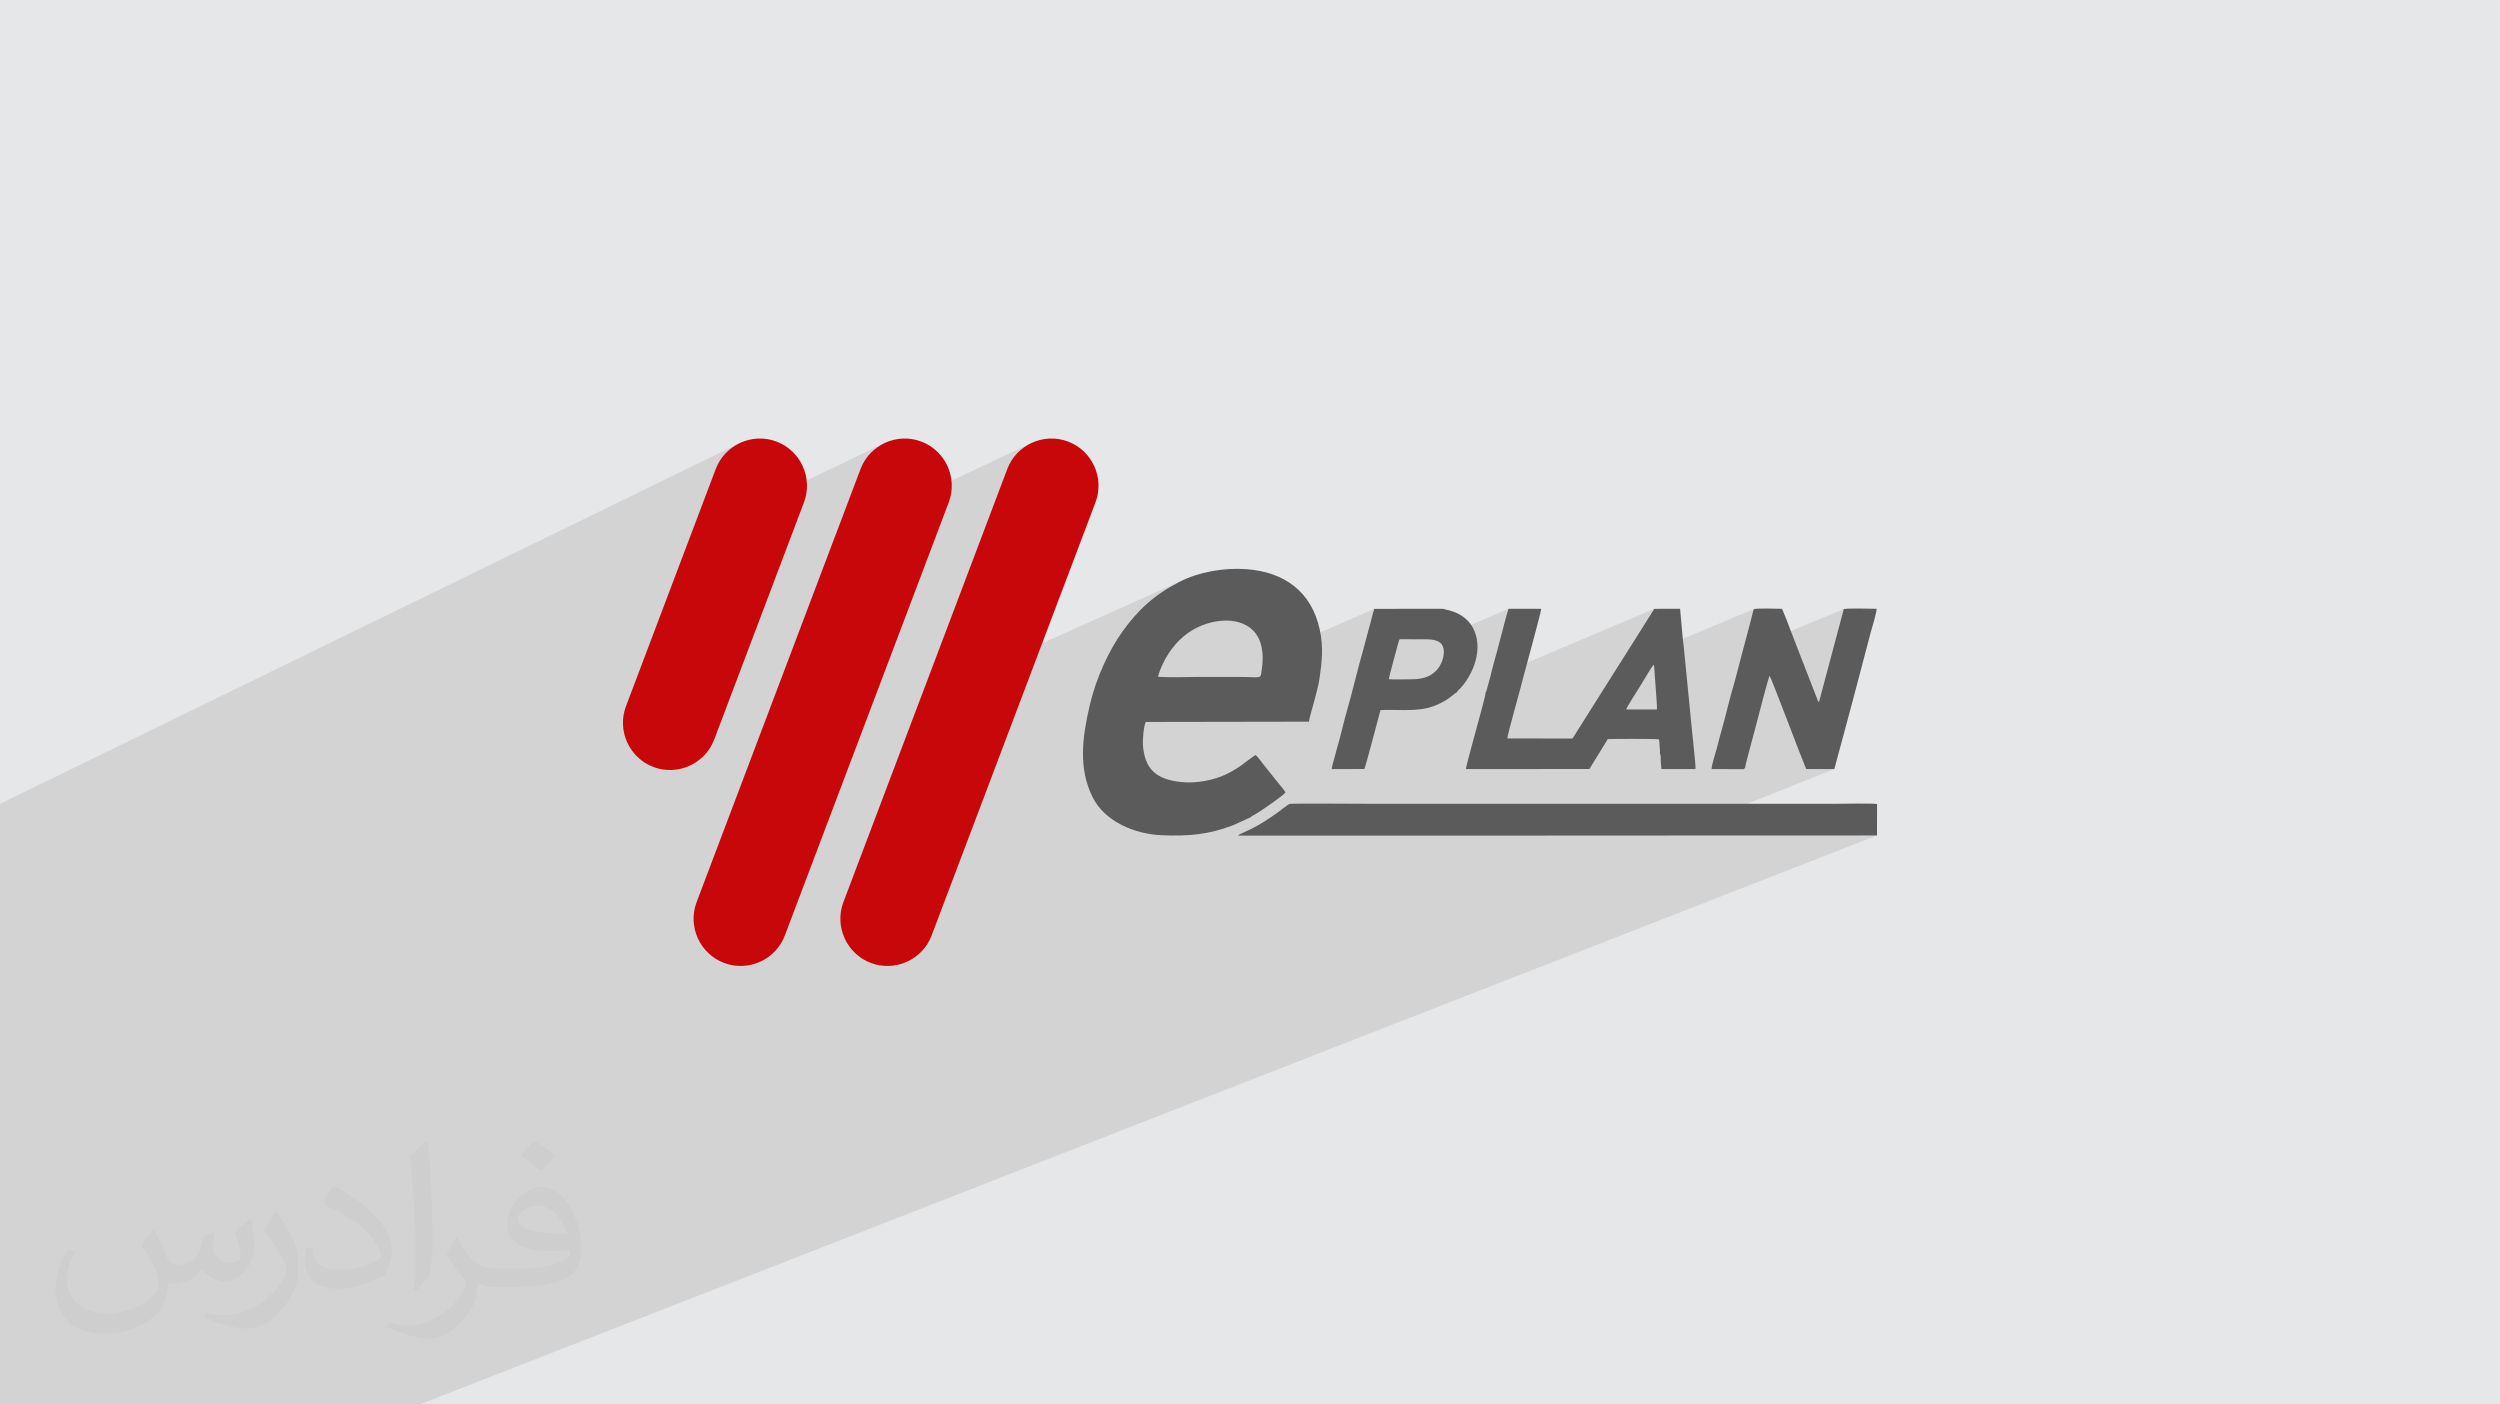
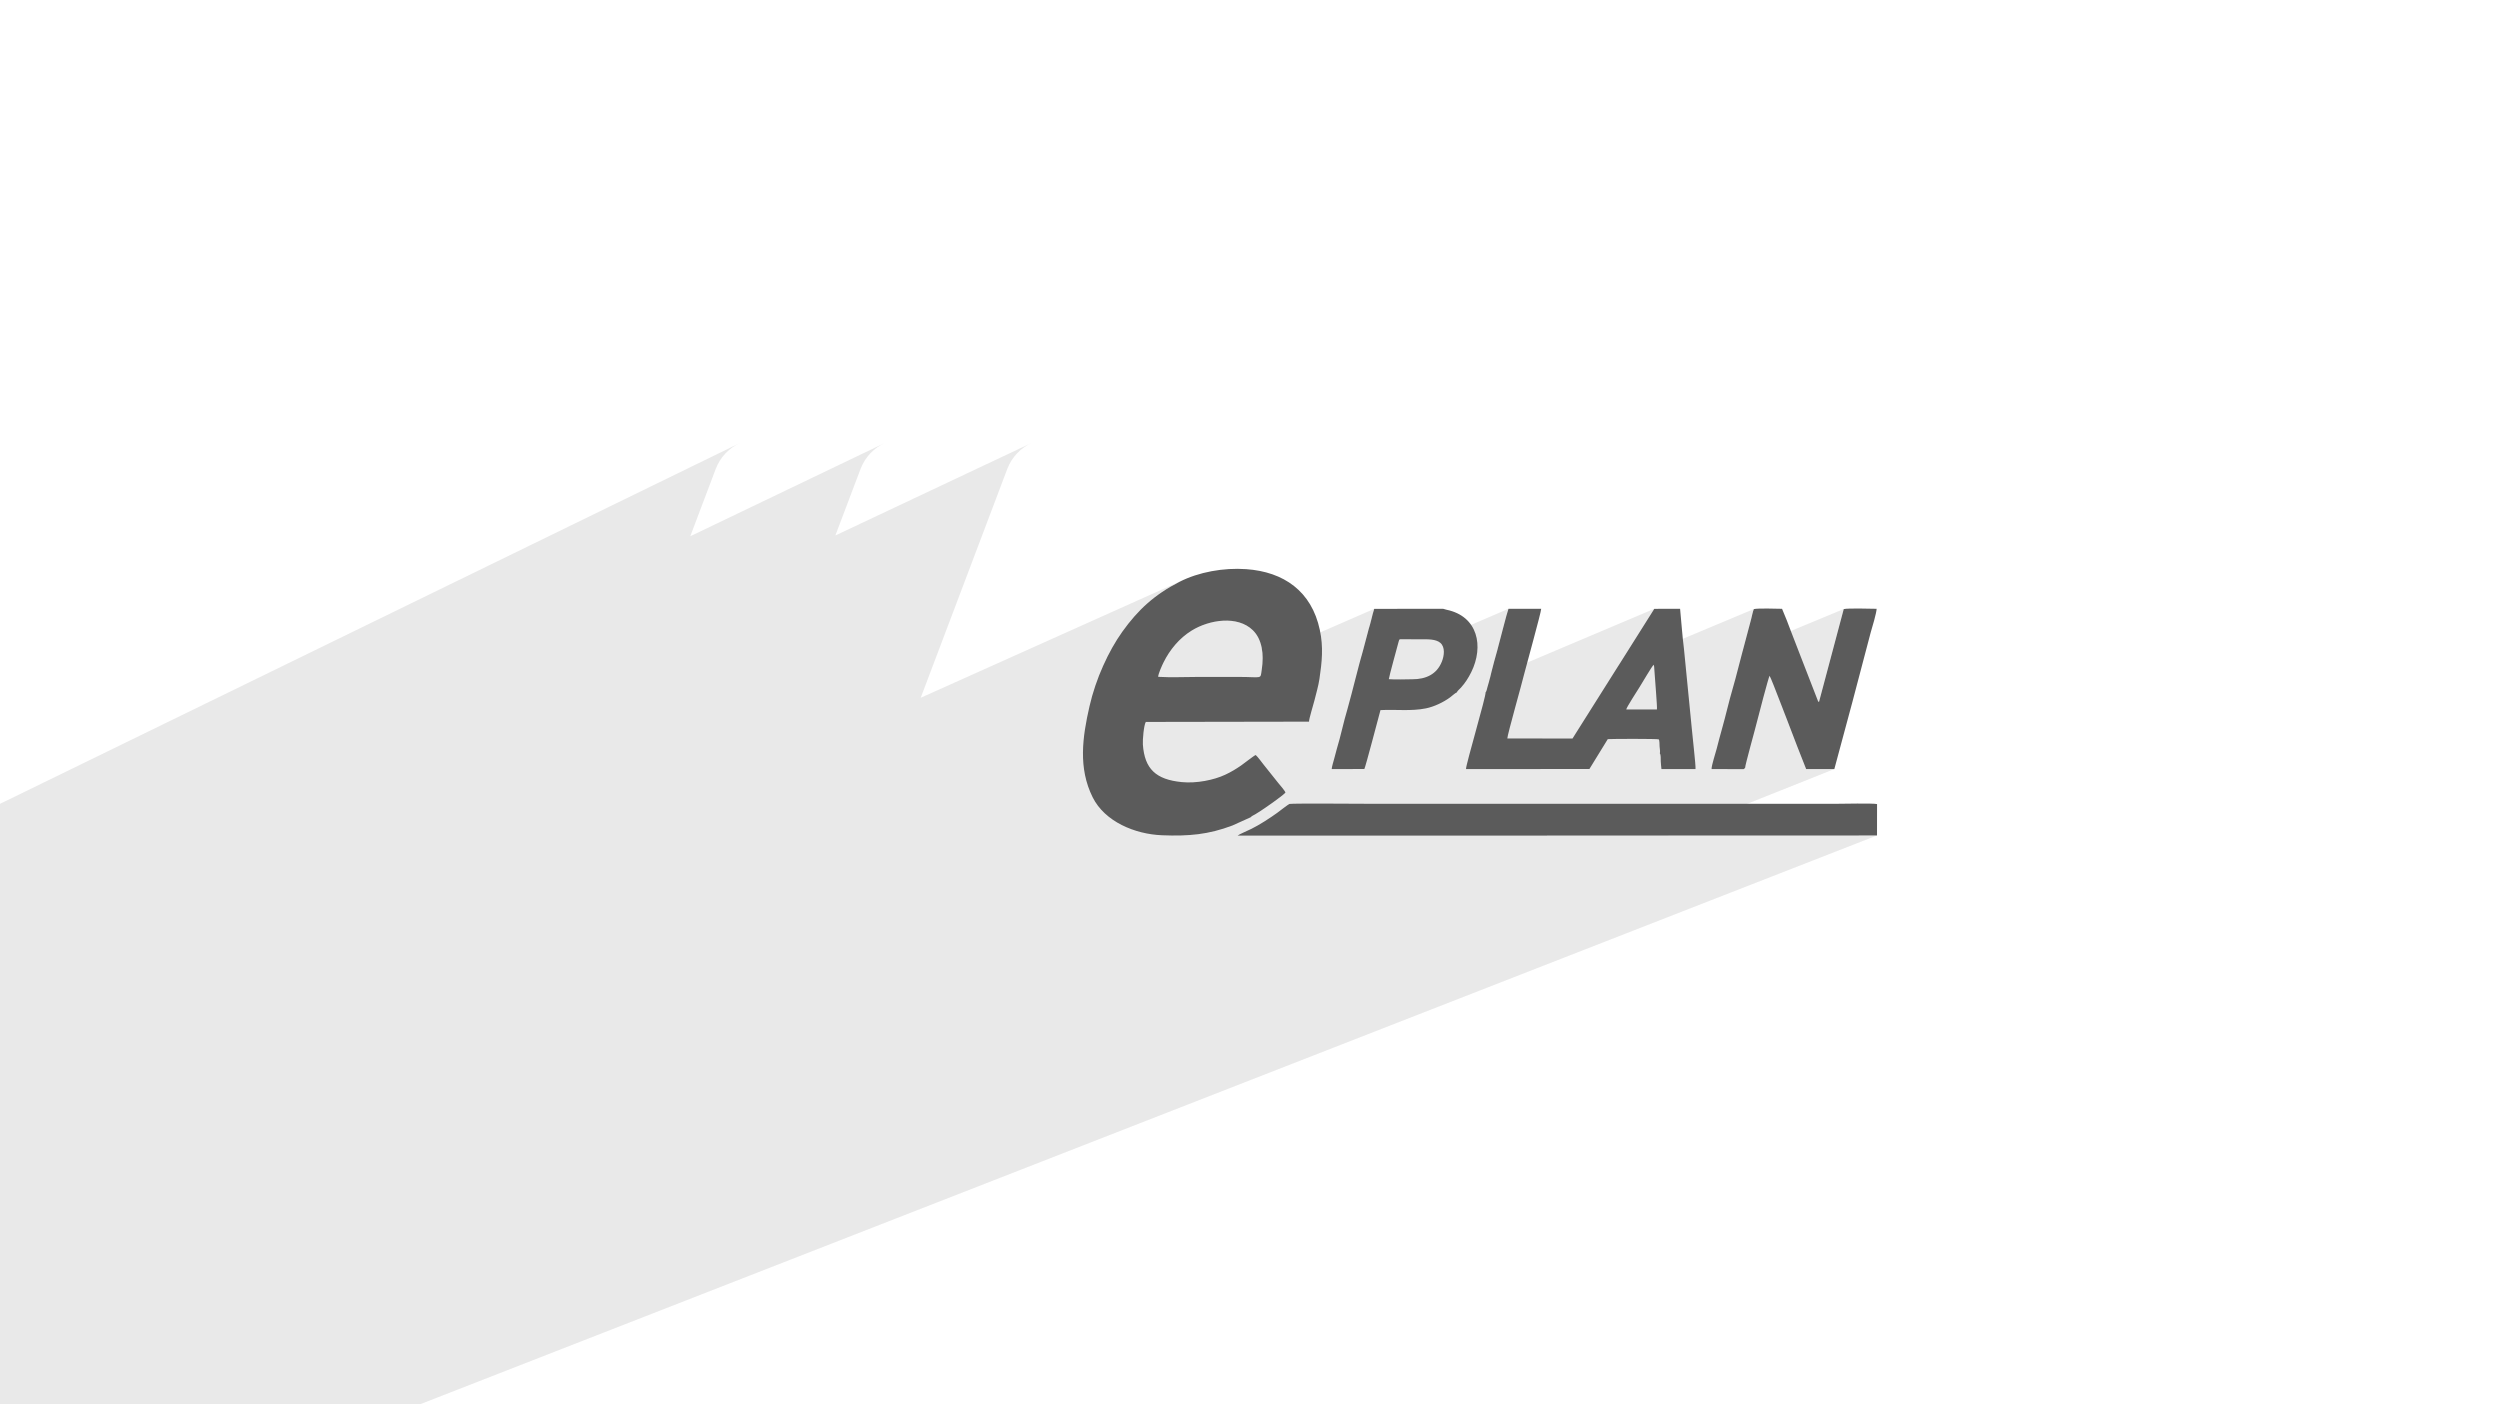
<svg xmlns="http://www.w3.org/2000/svg" xml:space="preserve" width="94.192mm" height="52.917mm" version="1.1" style="shape-rendering:geometricPrecision; text-rendering:geometricPrecision; image-rendering:optimizeQuality; fill-rule:evenodd; clip-rule:evenodd" viewBox="0 0 9404.92 5283.66">
  <defs>
    <style type="text/css">
   
    .fil4 {fill:#5B5B5B}
    .fil3 {fill:#C8070A}
    .fil0 {fill:#E6E7E8}
    .fil2 {fill:#373435;fill-opacity:0.031}
    .fil1 {fill:#2B2A29;fill-opacity:0.102}
   
  </style>
  </defs>
  <g id="Layer_x0020_1">
-     <polygon class="fil0" points="-0,0 9404.92,0 9404.92,5283.66 -0,5283.66 " />
-     <path class="fil1" d="M-0 4442.95l0 -88.58 0 -95.34 0 -79.7 0 -0.45 0 -123.51 0 -52.65 0 -255.13 0 -202.24 0 -48.55 0 -185.32 0 -48.71 0 -189.95 0 -48.81 2785.68 -1358.48 -15.2 7.74 -14.43 9.16 -13.52 10.52 -12.51 11.83 -11.36 13.1 -10.12 14.31 -8.75 15.46 -7.26 16.55 -95.77 253.18 733.64 -351.85 -15.19 7.74 -14.41 9.16 -13.51 10.52 -12.49 11.83 -11.35 13.1 -10.11 14.31 -8.74 15.46 -7.26 16.55 -94.72 250.28 739.8 -348.95 -15.2 7.74 -14.41 9.16 -13.51 10.52 -12.5 11.83 -11.35 13.1 -10.11 14.31 -8.74 15.46 -7.26 16.55 -325.68 860.83 987.13 -442.84 -13.91 6.76 -17.36 9.21 -16.64 9.44 -15.95 9.7 -15.32 9.95 -14.71 10.26 -14.16 10.57 -13.65 10.91 -13.17 11.28 -12.75 11.67 -12.37 12.08 -12.03 12.5 -11.74 12.97 -11.48 13.44 -11.27 13.94 -11.11 14.46 -10.99 15.01 -9.71 14 -9.58 14.7 -9.43 15.35 -9.23 15.95 -9.01 16.5 -8.76 17 -8.49 17.44 -8.19 17.86 -6.5 15.08 366.26 -162.13 14.53 -6.11 15.04 -5.29 15.4 -4.4 15.66 -3.46 15.78 -2.46 15.78 -1.37 15.66 -0.23 15.4 0.98 15.04 2.26 14.53 3.59 13.9 5.01 13.16 6.48 12.28 8.02 11.29 9.63 6.28 6.68 5.65 7.18 5.02 7.65 4.43 8.1 3.83 8.49 3.28 8.86 2.73 9.19 2.2 9.48 1.67 9.74 1.18 9.96 0.7 10.14 0.16 7.32 419.7 -183.08 -1.3 3.81 -1.36 4.46 -1.4 4.94 -1.41 5.24 -1.38 5.35 -1.33 5.28 -1.24 5.04 -1.13 4.61 -1.19 4.9 -1.21 4.72 -1.23 4.59 -1.25 4.51 -1.28 4.47 -1.31 4.47 -1.33 4.52 -1.37 4.61 -2.67 9.43 -2.5 9.38 -2.41 9.35 -2.36 9.36 -2.37 9.4 -2.43 9.45 -2.55 9.55 -2.73 9.66 -3.97 14 -3.32 11.99 144.04 -62.19 1.72 -0.46 2.31 -0.13 3.06 0.07 3.96 0.1 65.74 0.17 10.61 -0.03 10.68 0.04 10.55 0.32 10.23 0.8 9.72 1.5 4.46 1.18 275.91 -118.63 -1.34 3.82 -1.82 5.9 -2.23 7.71 -2.58 9.24 -2.86 10.48 -3.07 11.48 -3.23 12.19 -3.31 12.62 -3.34 12.79 -3.3 12.68 -3.2 12.3 -3.03 11.64 -2.8 10.71 -2.5 9.52 -2.14 8.04 -1.71 6.29 -2.83 10 -2.81 10.02 -2.78 10 -2.73 9.95 -2.67 9.86 -2.58 9.74 -2.48 9.58 -2.36 9.38 -1.28 5.23 -1.25 5.2 -1.22 5.15 -1.23 5.12 -1.25 5.1 -0.05 0.21 618.39 -261.81 -135.28 214.54 509.87 -213.62 -1.38 3.43 -1.36 4.23 -1.34 4.81 -1.31 5.15 -1.25 5.26 -1.2 5.13 -1.11 4.77 -1.03 4.18 -30 112.89 -2.18 7.98 380.29 -157.85 -93.08 349.36 -126.31 51.35 5.97 15.61 8.37 21.91 7.82 20.51 7.08 18.53 6.09 15.95 4.91 12.77 3.5 9.02 34.19 86.96 106.05 0 -626.47 249.95 486.88 -0.11 300.34 -118.22 0.02 0.02 -300.29 118.2 300.1 -0.06 -5482.79 2140.58 -255.05 0 -0.04 0 -413.8 0 -88.62 0 -196.17 0 -6.09 0 -6.69 0 -88.8 0 -50.09 0 -89.85 0 -17.25 0 -23.87 0 -39.49 0 -56.29 0 -5.62 0 -54.42 0 -47.5 0 -9.68 0 -129.12 0 0 -3.07 0 -6.48 0 -3.44 0 -29.21 0 -18.21 0 -42.69 0 -10.15 0 -5.8 0 -49.24 0 -9.08 0 -3.5 0 -4.86 0 -9.01 0 -3.26 0 -3.18 0 -13.76 0 -12.17 0 -0.92 0 -6.61 0 -0.72 0 -3.18 0 -43.75 0 -0.32 0 -16.84 0 -12.32 0 -8.03 0 -2.28 0 -3.59 0 -7.62 0 -6.93 0 -5.67 0 -1.39 0 -2.17 0 -8.99 0 -0.09 0 -0.01 0 -0.03 0 -19.51 0 -19.11 0 -8.18 0 -4.24 0 -0.14 0 -7.9 0 -13.95 0 -4.89 0 -9.94 0 -2.1 0 -5.46 0 -11.99 0 -10.53 0 -18.79 0 -25.86 0 -7.2 0 -9.88 0 -15.17 0 -23.71 0 -24.17 0 -3.68 0 -19.47 0 -55.74 0 -1.25 0 -12.48 0 -6.64 0 -8.46 0 -29.09 0 -7.94 0 -80.62 0 -14.07zm2921.3 -2781.81l0 0zm544.65 0l0 0zm552.18 0l0 0z" />
-     <path class="fil2" d="M578.49 4627.69c17.95,27.21 29.6,53.36 40.96,82.43 8.45,16.91 12.93,48.09 52.57,48.09 11.61,0 28.28,-3.42 43.06,-11.61 16.63,-8.73 29.32,-21.94 35.94,-42l15.85 -53.36 38.57 -19.02 2.64 2.64c-5.27,20.09 -6.59,39.36 -6.59,54.43 0,44.63 38.57,61.56 69.22,61.56 17.95,0 34.09,-8.73 34.09,-25.11 0,-21.13 -8.98,-57.06 -20.62,-89.29 17.95,-17.95 35.94,-35.94 56.53,-50.47l3.17 1.6c8.98,38.04 14,75.56 14,100.66 0,24.57 -10.83,51.79 -19.81,69.49 -18.49,34.87 -51.25,62.62 -90.87,62.62 -30.1,0 -63.65,-15.07 -86.66,-43.06l-1.32 0c-21.66,26.96 -55.22,51.25 -108.86,51.25l-16.63 0c-2.64,35.41 -10.29,60.49 -21.94,82.95 -31.95,62.34 -126.81,106.47 -216.1,106.47 -124.17,0 -186.51,-71.59 -186.51,-166.96 0,-58.91 19.27,-113.6 48.88,-152.42l24.29 10.04c-18.49,35.41 -30.91,68.68 -30.91,101.45 0,89.29 72.66,131.83 156.4,131.83 77.68,0 173.83,-49.41 191.28,-106.72 -6.59,-62.62 -30.1,-91.93 -66.04,-148.99 10.83,-19.02 24.83,-38.04 42.28,-58.38l3.17 0 0 0 0 0 -0.02 -0.09zm1432.13 -336.04c26.15,16.39 51.79,35.66 76.87,57.85 -14,19.81 -31.45,37.79 -53.11,53.64 -25.11,-20.34 -50.19,-37.79 -75.84,-56.27 17.42,-19.55 34.62,-38.29 52.04,-55.22l0 0 0 0 0 0 0 0 0 0 0.03 0zm13.47 244.11c-42.28,0 -76.87,27.75 -76.87,48.34 0,44.13 84.53,57.85 185.72,57.31 -12.68,-51.79 -57.06,-105.68 -108.86,-105.68l0.01 0.03zm-94.86 236.19c54.96,0 103.04,-1.6 139.74,-10.83 40.96,-10.29 75.56,-30.91 75.56,-45.17 0,-3.7 0,-8.19 -1.32,-11.89 -22.98,2.11 -49.41,2.11 -72.38,2.11 -74.49,0 -131.55,-16.91 -154.02,-58.66 -5.55,-11.61 -9.51,-24.57 -9.51,-39.36 0,-40.43 17.42,-79.79 48.09,-107 25.61,-22.45 53.89,-36.44 82.67,-36.44 52.04,0 93.51,41.75 122.57,107.54 15.85,35.94 26.68,77.4 26.68,129.72 0,34.87 -9.51,64.19 -31.17,85.85 -40.43,39.11 -114.92,53.89 -229.04,53.89l-51.79 0 0 0 -13.47 0c-28.28,0 -48.62,-5.02 -64.72,-17.42l-2.64 0c0.79,6.59 1.32,12.93 1.32,19.02 0,25.61 -8.45,58.38 -25.61,84.53 -50.72,75.3 -105.68,108.04 -153.24,108.04 -48.09,0 -107,-18.49 -160.11,-42.54l9.51 -18.49c17.17,7.13 40.96,11.89 73.7,11.89 85.85,0 198.66,-82.43 212.66,-163 -3.17,-6.59 -8.98,-15.32 -17.17,-24.57 -25.11,-29.85 -40.96,-54.68 -55.75,-80.83 12.68,-25.11 24.29,-45.17 35.13,-63.4l4.49 -0.53c36.72,74.77 69.99,117.55 144.23,117.55l11.61 0 0 0 53.89 0 0 0 0 0 0 0 0 0 0 0 0.09 0.01zm-371.98 79c6.34,-34.34 6.87,-72.91 6.87,-108.86l0 -53.36c0,-99.6 -12.68,-244.36 -22.98,-338.68 17.95,-19.27 43.06,-42 62.87,-57.31l5.81 1.6c13.47,118.62 16.63,256 16.63,383.06 0,33.3 -1.32,65.79 -4.49,89.55 -1.85,30.1 -19.27,52.83 -56.53,87.7l-8.19 -3.7zm-382.8 -157.19c1.85,46.77 24.83,83.49 105.15,83.49 49.93,0 92.19,-12.93 138.96,-35.13 8.45,-3.7 12.93,-8.73 12.93,-12.93 0,-29.32 -22.45,-68.15 -60.23,-103.55 -36.72,-33.3 -85.34,-62.62 -130.76,-82.18 -15.6,-6.59 -20.62,-13.47 -20.62,-20.09 0,-13.47 17.95,-41.75 32.77,-62.09l5.02 -0.53c52.04,27.21 110.17,67.64 153.24,112.53 39.11,41.47 63.4,83.49 63.4,129.19 0,33.81 -10.29,65.51 -26.96,95.11 -57.06,28.79 -117.83,50.72 -178.06,50.72 -73.17,0 -123.1,-34.34 -123.1,-114.92 0,-8.73 0,-22.19 3.17,-39.64l25.11 0 0 0 0 0 0 0 0 0 0 0 -0.02 0zm-132.37 -132.9l45.45 73.45c16.63,27.21 32.23,56.81 32.23,103.55l0 59.7c0,48.34 -30.91,100.13 -80.83,151.38 -39.11,34.62 -73.7,49.41 -105.68,49.41 -47.55,0 -101.98,-14.79 -164.85,-41.75l7.13 -18.49c19.81,5.27 42.79,9.77 71.06,9.77 90.36,-0.53 182.8,-66.57 225.08,-147.15 5.02,-9.26 6.87,-17.95 6.87,-24.04 0,-9.26 -5.02,-19.55 -8.98,-28.79 -22.98,-43.31 -48.62,-82.95 -76.87,-119.68 14.79,-23.25 29.6,-45.7 45.7,-67.9l3.7 0.53 0 0 0 0 0 0 0 0 0 0 -0.02 0.01z" />
+     <path class="fil1" d="M-0 4442.95l0 -88.58 0 -95.34 0 -79.7 0 -0.45 0 -123.51 0 -52.65 0 -255.13 0 -202.24 0 -48.55 0 -185.32 0 -48.71 0 -189.95 0 -48.81 2785.68 -1358.48 -15.2 7.74 -14.43 9.16 -13.52 10.52 -12.51 11.83 -11.36 13.1 -10.12 14.31 -8.75 15.46 -7.26 16.55 -95.77 253.18 733.64 -351.85 -15.19 7.74 -14.41 9.16 -13.51 10.52 -12.49 11.83 -11.35 13.1 -10.11 14.31 -8.74 15.46 -7.26 16.55 -94.72 250.28 739.8 -348.95 -15.2 7.74 -14.41 9.16 -13.51 10.52 -12.5 11.83 -11.35 13.1 -10.11 14.31 -8.74 15.46 -7.26 16.55 -325.68 860.83 987.13 -442.84 -13.91 6.76 -17.36 9.21 -16.64 9.44 -15.95 9.7 -15.32 9.95 -14.71 10.26 -14.16 10.57 -13.65 10.91 -13.17 11.28 -12.75 11.67 -12.37 12.08 -12.03 12.5 -11.74 12.97 -11.48 13.44 -11.27 13.94 -11.11 14.46 -10.99 15.01 -9.71 14 -9.58 14.7 -9.43 15.35 -9.23 15.95 -9.01 16.5 -8.76 17 -8.49 17.44 -8.19 17.86 -6.5 15.08 366.26 -162.13 14.53 -6.11 15.04 -5.29 15.4 -4.4 15.66 -3.46 15.78 -2.46 15.78 -1.37 15.66 -0.23 15.4 0.98 15.04 2.26 14.53 3.59 13.9 5.01 13.16 6.48 12.28 8.02 11.29 9.63 6.28 6.68 5.65 7.18 5.02 7.65 4.43 8.1 3.83 8.49 3.28 8.86 2.73 9.19 2.2 9.48 1.67 9.74 1.18 9.96 0.7 10.14 0.16 7.32 419.7 -183.08 -1.3 3.81 -1.36 4.46 -1.4 4.94 -1.41 5.24 -1.38 5.35 -1.33 5.28 -1.24 5.04 -1.13 4.61 -1.19 4.9 -1.21 4.72 -1.23 4.59 -1.25 4.51 -1.28 4.47 -1.31 4.47 -1.33 4.52 -1.37 4.61 -2.67 9.43 -2.5 9.38 -2.41 9.35 -2.36 9.36 -2.37 9.4 -2.43 9.45 -2.55 9.55 -2.73 9.66 -3.97 14 -3.32 11.99 144.04 -62.19 1.72 -0.46 2.31 -0.13 3.06 0.07 3.96 0.1 65.74 0.17 10.61 -0.03 10.68 0.04 10.55 0.32 10.23 0.8 9.72 1.5 4.46 1.18 275.91 -118.63 -1.34 3.82 -1.82 5.9 -2.23 7.71 -2.58 9.24 -2.86 10.48 -3.07 11.48 -3.23 12.19 -3.31 12.62 -3.34 12.79 -3.3 12.68 -3.2 12.3 -3.03 11.64 -2.8 10.71 -2.5 9.52 -2.14 8.04 -1.71 6.29 -2.83 10 -2.81 10.02 -2.78 10 -2.73 9.95 -2.67 9.86 -2.58 9.74 -2.48 9.58 -2.36 9.38 -1.28 5.23 -1.25 5.2 -1.22 5.15 -1.23 5.12 -1.25 5.1 -0.05 0.21 618.39 -261.81 -135.28 214.54 509.87 -213.62 -1.38 3.43 -1.36 4.23 -1.34 4.81 -1.31 5.15 -1.25 5.26 -1.2 5.13 -1.11 4.77 -1.03 4.18 -30 112.89 -2.18 7.98 380.29 -157.85 -93.08 349.36 -126.31 51.35 5.97 15.61 8.37 21.91 7.82 20.51 7.08 18.53 6.09 15.95 4.91 12.77 3.5 9.02 34.19 86.96 106.05 0 -626.47 249.95 486.88 -0.11 300.34 -118.22 0.02 0.02 -300.29 118.2 300.1 -0.06 -5482.79 2140.58 -255.05 0 -0.04 0 -413.8 0 -88.62 0 -196.17 0 -6.09 0 -6.69 0 -88.8 0 -50.09 0 -89.85 0 -17.25 0 -23.87 0 -39.49 0 -56.29 0 -5.62 0 -54.42 0 -47.5 0 -9.68 0 -129.12 0 0 -3.07 0 -6.48 0 -3.44 0 -29.21 0 -18.21 0 -42.69 0 -10.15 0 -5.8 0 -49.24 0 -9.08 0 -3.5 0 -4.86 0 -9.01 0 -3.26 0 -3.18 0 -13.76 0 -12.17 0 -0.92 0 -6.61 0 -0.72 0 -3.18 0 -43.75 0 -0.32 0 -16.84 0 -12.32 0 -8.03 0 -2.28 0 -3.59 0 -7.62 0 -6.93 0 -5.67 0 -1.39 0 -2.17 0 -8.99 0 -0.09 0 -0.01 0 -0.03 0 -19.51 0 -19.11 0 -8.18 0 -4.24 0 -0.14 0 -7.9 0 -13.95 0 -4.89 0 -9.94 0 -2.1 0 -5.46 0 -11.99 0 -10.53 0 -18.79 0 -25.86 0 -7.2 0 -9.88 0 -15.17 0 -23.71 0 -24.17 0 -3.68 0 -19.47 0 -55.74 0 -1.25 0 -12.48 0 -6.64 0 -8.46 0 -29.09 0 -7.94 0 -80.62 0 -14.07zm2921.3 -2781.81l0 0zl0 0zm552.18 0l0 0z" />
    <g id="_2092391434272">
-       <path class="fil3" d="M4018.13 1661.15l0 0c91.31,34.54 137.61,137.42 103.07,228.56l-616.52 1629.74c-34.54,91.15 -137.44,137.61 -228.78,103.07l0 0c-91.14,-34.54 -137.6,-137.44 -103.06,-228.75l616.52 -1629.56c34.53,-91.15 137.43,-137.6 228.77,-103.06zm-552.18 0l0 0c91.33,34.54 137.77,137.42 103.25,228.56l-616.71 1629.74c-34.54,91.15 -137.41,137.61 -228.58,103.07l0 0c-91.34,-34.54 -137.78,-137.44 -103.26,-228.75l616.71 -1629.56c34.54,-91.15 137.42,-137.6 228.59,-103.06zm-544.65 0l0 0c91.33,34.54 137.6,137.42 103.25,228.56l-337.8 892.62c-34.54,91.15 -137.44,137.61 -228.77,103.07l0 0c-91.15,-34.54 -137.61,-137.42 -103.07,-228.59l337.63 -892.6c34.54,-91.15 137.61,-137.6 228.76,-103.06z" />
      <path class="fil4" d="M4357.12 2546.2c-0.68,-10.15 15.43,-45.04 19.99,-54.17 23.67,-47.68 59.27,-91.15 105.37,-119.55 68,-41.9 173.18,-57.48 230.5,-1.75 35.24,34.19 42.6,91.51 33.83,147.79 -5.95,38.91 4.39,28.03 -86.78,28.03 -50.31,0 -100.6,0 -150.91,0 -48.39,0 -104.67,2.64 -152,-0.33l0 -0.02zm2704.32 478.75c-12.81,-3.85 -134.46,-1.06 -158.13,-1.06 -578.82,0 -1157.47,0 -1736.13,0 -34.54,0 -307.12,-2.12 -316.4,0.52 -3.52,0.87 -40.51,29.44 -45.75,33.31 -28.24,20.34 -65.92,44.88 -97.12,60.29 -9.83,4.91 -48.03,21.39 -52.24,25.6l2405.59 -0.52 0.17 -118.16 0.02 0.02zm-943.62 -355.86c0.52,-7.19 43.28,-73.09 50.29,-84.49 7.74,-12.62 46.46,-77.65 52.43,-83.97l1.93 5.09c0,0.17 0.52,4.02 0.52,4.02 0.35,3.33 0.52,7.36 0.7,10.69 1.58,28.05 11.4,139.89 9.65,148.65l-115.52 0zm447.34 219.12c-1.23,-6.48 39.97,-153.03 44.71,-173.72 4.54,-19.28 43.63,-167.23 47.14,-172.31 5.08,4.37 88.88,227.19 103.42,264.17l34.19 86.96 106.05 0 67.67 -251.39 69.24 -262.94c5.08,-16.3 21.92,-74.16 22.27,-88.69 -22.1,-0.35 -107.82,-2.82 -123.76,1.06l-93.08 349.36c-4.03,-2.28 -1.05,0.52 -3.85,-3.52l-66.6 -171.6c-11.05,-30.14 -22.98,-58.02 -33.84,-87.49 -10.69,-28.73 -22.97,-60.99 -34.72,-87.81 -21.02,-0.35 -89.93,-2.64 -106.06,1.06 -3.66,7.88 -7.36,26.82 -9.96,36.98l-30 112.89c-13.49,49.1 -25.58,101.34 -39.96,150.23 -14.54,49.43 -25.94,101.5 -39.97,150.56 -7.01,24.38 -13.5,49.79 -20.15,75.38 -4.21,16.83 -18.76,59.79 -19.12,75.76l113.42 0.33c11.05,0 6.68,0.7 12.98,-5.25l0 -0.02zm-1340.48 -333.24c1.06,-10.69 31.72,-121.13 36.98,-141.3 2.81,-10.34 3.34,-8.94 15.26,-8.75l65.74 0.17c28.05,0 58.89,-1.42 75.9,13.31 18.4,15.96 14.9,47.7 5.61,70.64 -18.94,47.52 -59.78,66.44 -110.96,66.28 -27.54,0 -61.89,1.93 -88.53,-0.36l0 0zm255.58 49.96c3.32,-7.36 9.99,-11.4 15.78,-18.06 16.14,-18.05 27.7,-36.11 38.73,-58.2 47.86,-96.75 25.78,-210.35 -93.08,-234.89l-12.44 -3.5 -259.44 0.16c-3.33,9.13 -7.71,27.18 -10.53,38.75 -3.15,13.33 -6.47,24.35 -10.15,36.81 -7.36,25.23 -12.44,49.6 -19.99,75.55 -21.39,74.5 -39.26,151.8 -59.95,225.6 -6.84,24.19 -14.37,50.31 -19.98,75.03 -5.78,24.73 -12.79,49.79 -20.15,75.21 -3.5,12.27 -6.66,25.06 -9.99,37.5 -2.45,9.12 -8.77,29.3 -9.29,38.39l122.86 -0.35c3.69,-4.91 53.65,-196.15 60.66,-221.56 59.25,-2.99 115.35,4.72 170.73,-6.49 31.39,-6.32 66.28,-23.13 91.34,-41.55 5.08,-3.68 20.34,-17.53 24.89,-18.4l0 0.02zm108.34 0.16c2.81,11.59 -73.8,269.97 -73.63,288.19l464.36 -0.35 69.07 -112.36c18.93,-1.22 186.52,-1.58 191.61,0.87 3.5,2.99 2.81,19.99 3.31,26.83 0.88,9.29 2.48,17.53 1.06,26.28 4.21,5.43 2.99,20.69 3.34,28.93 0.35,9.31 1.57,19.65 2.61,29.8l128.16 0c1.39,-14.55 -11.92,-125.33 -14.04,-152.86l-29.44 -299.41c-6.3,-49.96 -9.64,-99.92 -14.55,-150.75l-97.12 0.16 -307.63 487.87 -245.24 -0.19c0.35,-14.89 55.58,-208.77 63.62,-243.12 5.8,-24.02 63.47,-230.52 63.82,-244.72l-123.07 0c-5.78,14.37 -34.54,129.02 -42.42,157.42 -7.54,26.64 -15.09,53.82 -21.21,78.53 -3.49,14.03 -6.32,27.53 -10.34,41.02 -2.11,6.49 -3.49,11.05 -5.43,18.93 -0.87,3.5 -1.57,6.49 -2.63,10.17 -0.87,3.16 -0.36,1.93 -1.93,5.08 -1.06,2.28 -1.23,2.45 -2.29,3.66l0 0zm-883.68 469.46c3.52,-4.56 11.23,-7.9 17.18,-11.21 5.43,-3.34 11.05,-6.68 17.18,-10.7 19.28,-12.43 82.73,-56.1 96.58,-70.99 -1.74,-6.84 -21.21,-28.93 -26.82,-35.77 -10.51,-13.49 -18.76,-23.31 -28.39,-35.57 -9.48,-11.92 -18.94,-23.67 -27.69,-34.73 -8.09,-10.32 -20.34,-27.34 -28.95,-35.22 -5.78,1.22 -43.11,31.38 -55.56,39.8 -19.65,13.31 -35.95,23.48 -59.27,34.35 -41.71,19.63 -107.44,33.31 -163.7,27.7 -97.3,-9.65 -139.56,-49.79 -146.02,-141.3 -1.25,-17.7 3.66,-73.45 11.02,-85.02l614.07 -1.05c-0.87,-8.59 17.18,-66.26 20.34,-79.75 6.65,-27.7 14.55,-52.43 18.92,-81.54 9.31,-63.45 15.26,-118.66 1.41,-183.52 -30.84,-146.03 -135.86,-218.95 -277.14,-228.92 -84.33,-5.97 -178.28,10.51 -251.21,47.85 -94.65,48.55 -156.34,105.87 -214.71,187.4 -52.08,72.74 -99.76,177.22 -123.41,280.46 -26.66,116.4 -42.95,232.62 11.92,342.71 45.75,91.5 158.81,138.65 260.67,142.69 101.14,4.01 174.94,-2.64 264.87,-36.63l68.72 -31.03 -0.02 0z" />
    </g>
  </g>
</svg>